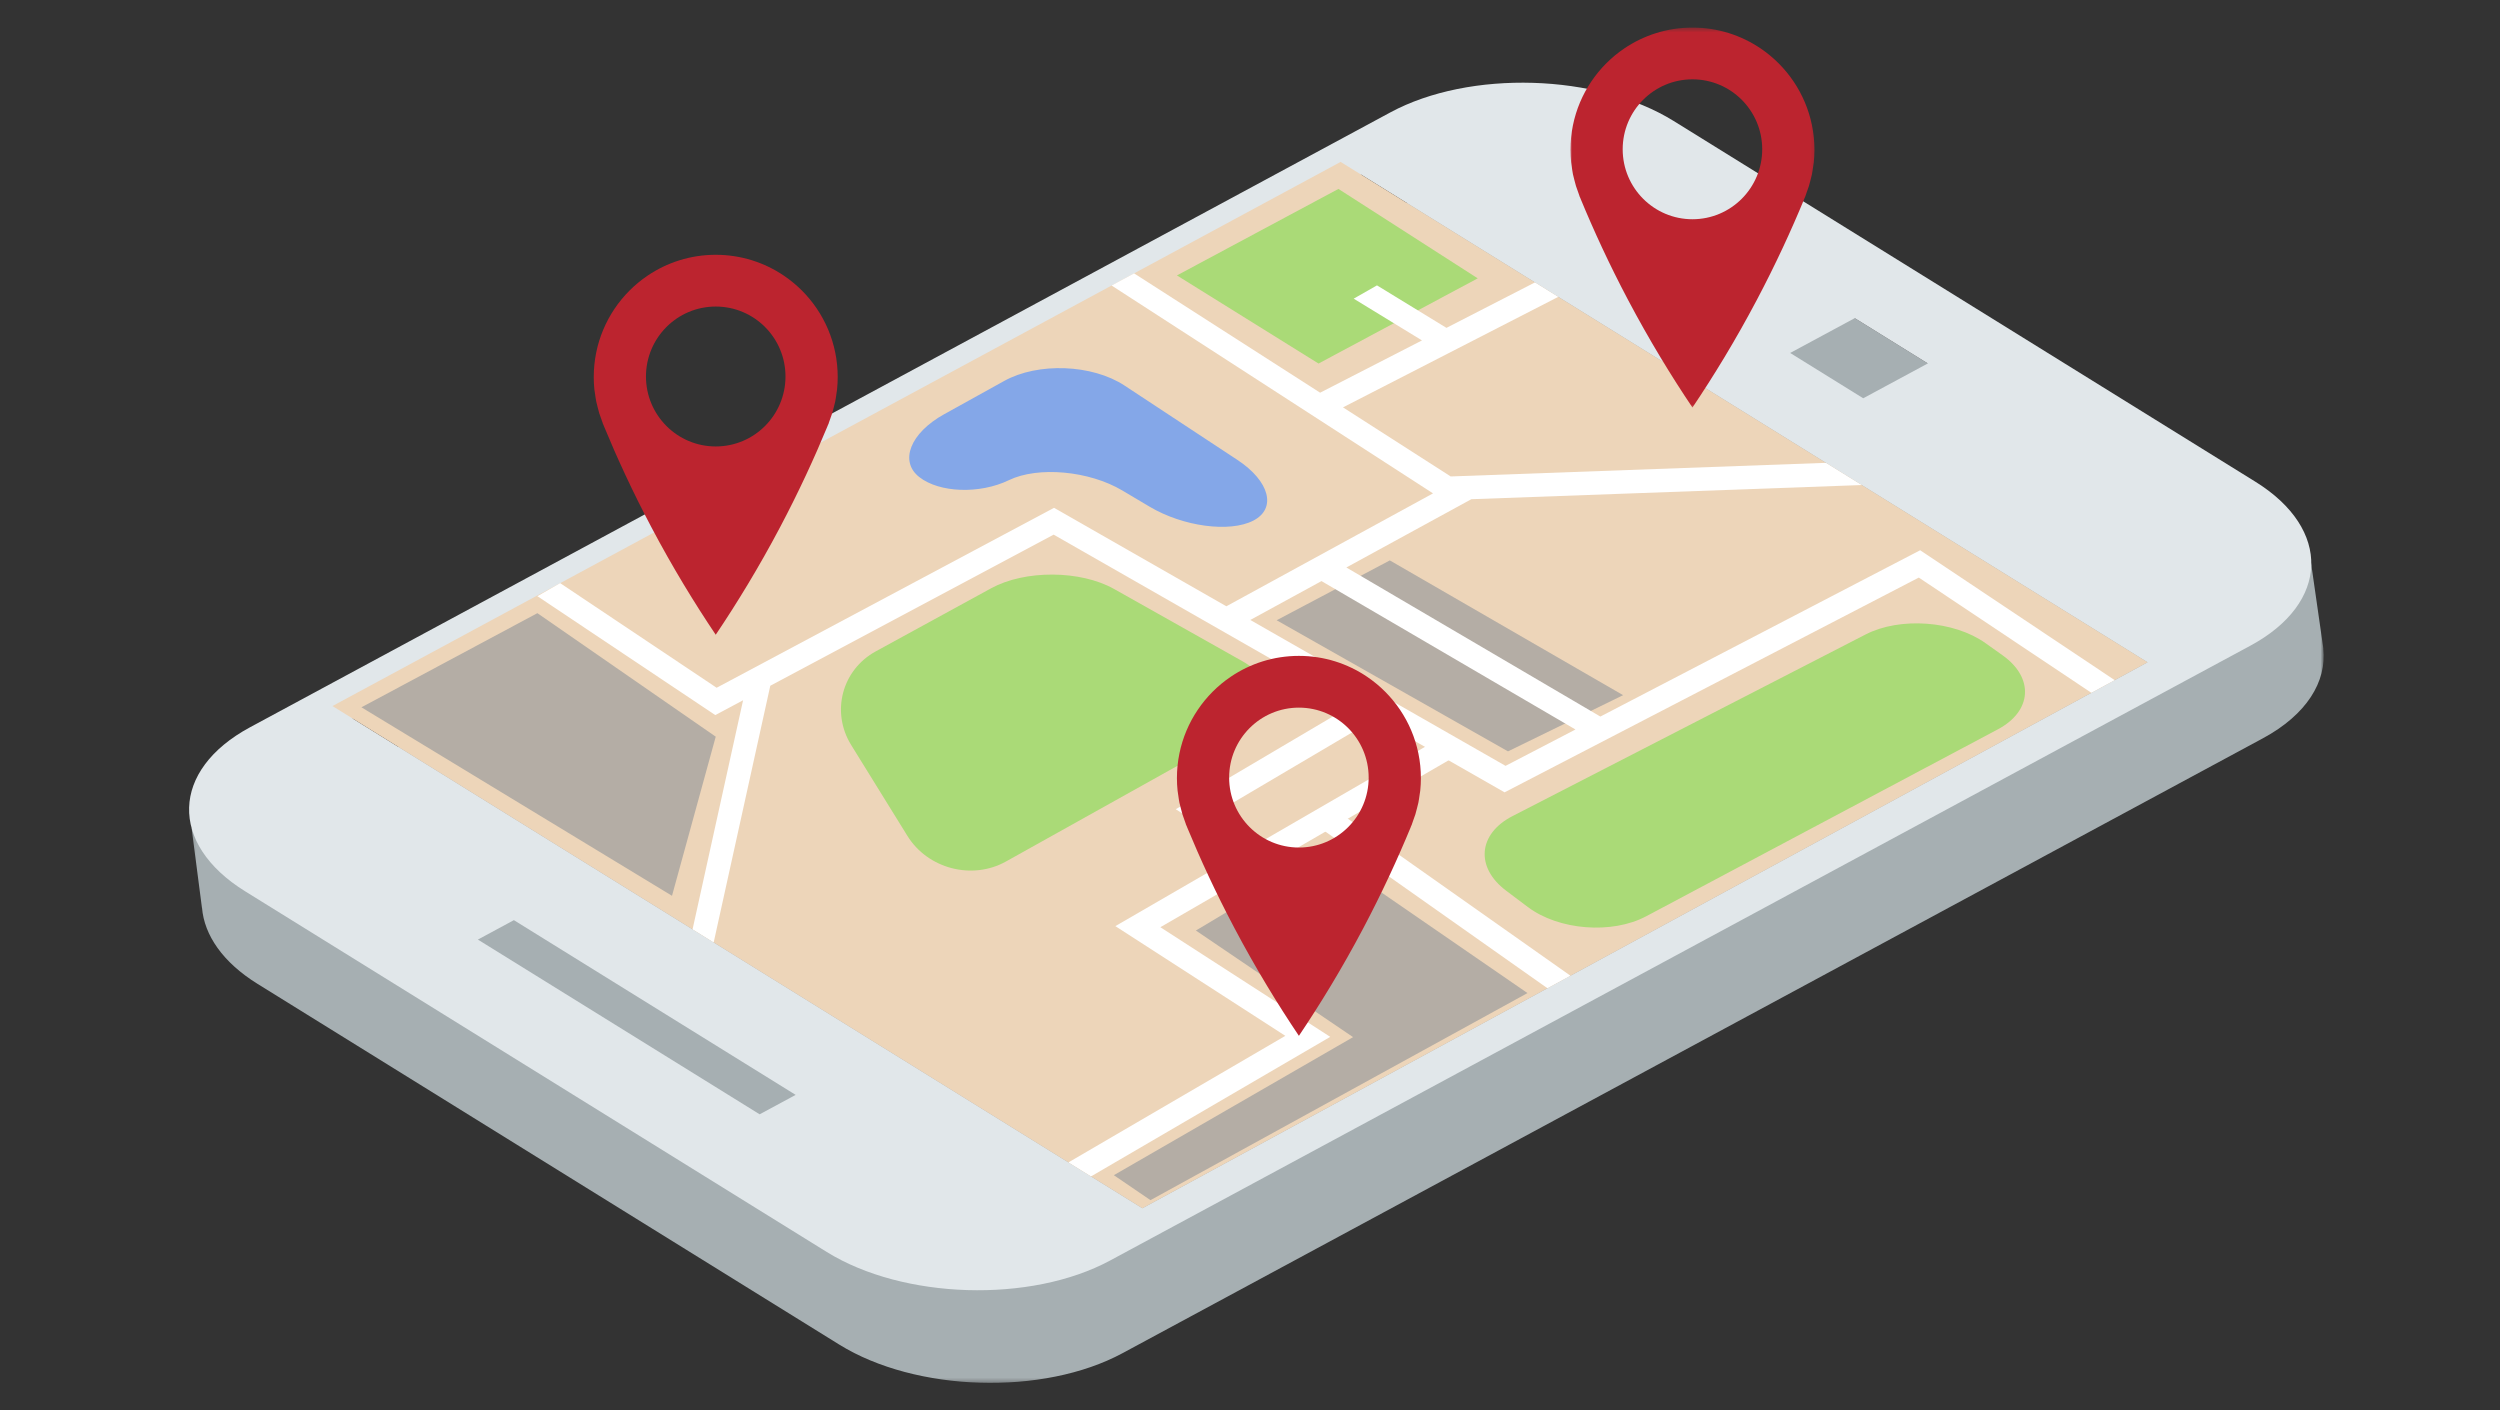
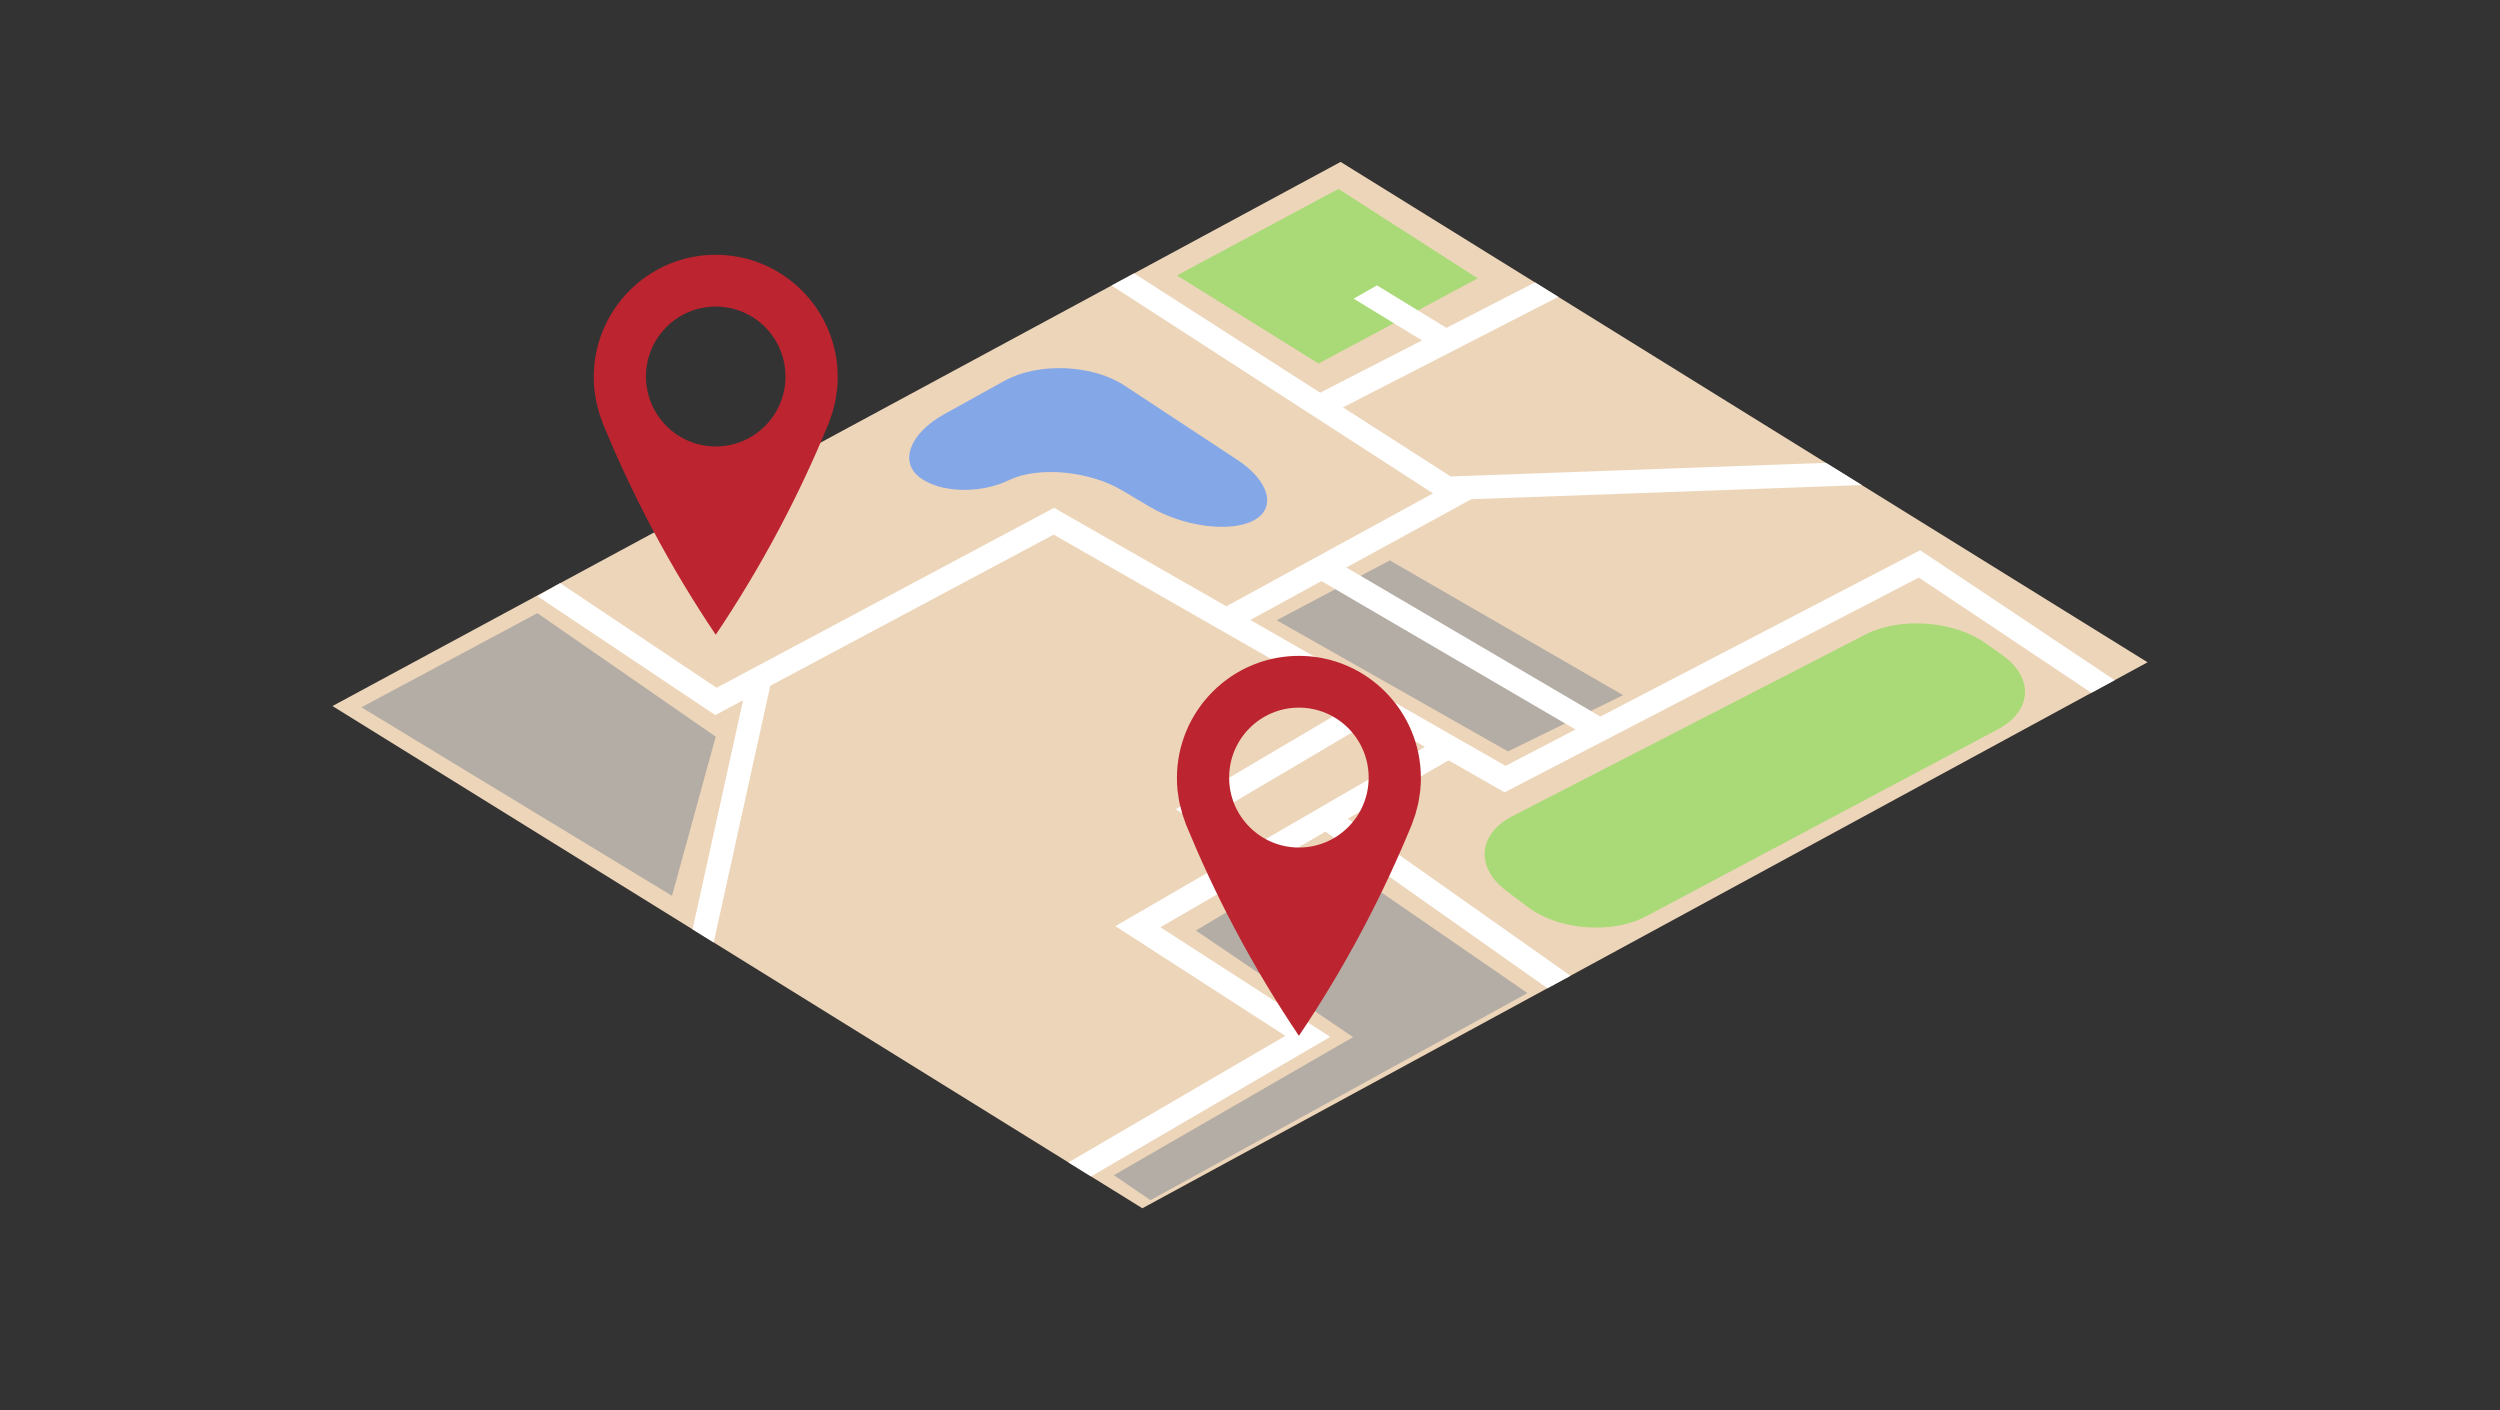
<svg xmlns="http://www.w3.org/2000/svg" width="578" height="326" viewBox="0 0 578 326" fill="none">
  <rect x="0" y="0" width="578" height="326" fill="#333333" stroke="none" />
  <mask id="mask0_52_486" style="mask-type:luminance" maskUnits="userSpaceOnUse" x="44" y="40" width="494" height="280">
-     <path d="M44.153 40.285H537.24V319.702H44.153V40.285Z" fill="white" />
-   </mask>
+     </mask>
  <g mask="url(#mask0_52_486)">
    <path d="M194.04 310.87L59.548 227.475C51.466 222.462 47.227 216.178 46.707 209.888H46.691L44.294 191.431L50.751 197.575C53.085 194.625 56.375 191.891 60.691 189.561L324.352 47.397C342.675 37.514 372.142 38.411 389.833 49.38L524.325 132.783C526.69 134.247 528.706 135.829 530.423 137.484L533.819 126.679L537.066 149.296C537.093 149.459 537.116 149.618 537.135 149.778L537.167 149.989L537.148 149.968C537.968 157.576 533.309 165.231 523.182 170.692L259.521 312.86C241.202 322.739 211.734 321.843 194.04 310.87Z" fill="#A6AFB2" />
  </g>
-   <path d="M264.114 279.35L81.493 166.108L314.687 40.366L496.515 153.121L264.114 279.35ZM175.631 257.629L110.484 217.23L118.811 212.738L183.955 253.137L175.631 257.629ZM428.818 73.554L445.709 84.03L430.776 92.081L413.887 81.605L428.818 73.554ZM521.431 111.366L386.944 27.967C369.25 16.995 339.78 16.102 321.458 25.981L57.8 168.149C39.477 178.028 38.965 195.084 56.658 206.058L191.146 289.457C208.84 300.431 238.309 301.322 256.632 291.444L520.288 149.28C538.612 139.397 539.125 122.34 521.431 111.366Z" fill="#E1E7EA" />
  <path d="M309.951 37.433L76.866 163.237L264.114 279.35L496.515 153.121L309.951 37.433Z" fill="#EDD5B9" />
-   <path d="M165.477 103.221C156.57 103.221 149.348 95.979 149.348 87.048C149.348 78.112 156.57 70.874 165.477 70.874C174.385 70.874 181.605 78.112 181.605 87.048C181.605 95.979 174.385 103.221 165.477 103.221ZM191.464 76.183C190.749 74.49 189.876 72.885 188.866 71.377C186.839 68.369 184.247 65.772 181.244 63.738C176.746 60.693 171.319 58.908 165.477 58.908C159.635 58.908 154.207 60.693 149.709 63.738C146.706 65.772 144.119 68.369 142.089 71.377C141.077 72.885 140.204 74.49 139.489 76.183C138.064 79.565 137.275 83.284 137.275 87.193C137.275 88.161 137.325 89.12 137.422 90.067C137.462 90.433 137.535 90.787 137.585 91.15C137.667 91.719 137.741 92.291 137.854 92.848C137.943 93.28 138.064 93.705 138.172 94.129C138.293 94.601 138.405 95.076 138.545 95.536C138.681 95.972 138.845 96.393 139 96.82C139.12 97.152 139.218 97.492 139.349 97.814C139.342 97.814 139.337 97.814 139.331 97.814C139.365 97.893 139.407 97.99 139.442 98.072C139.523 98.254 139.583 98.394 139.586 98.399C139.597 98.434 139.618 98.47 139.628 98.5C139.625 98.5 139.621 98.5 139.618 98.5C142.639 105.819 146.256 113.669 150.591 121.873C155.501 131.17 160.571 139.46 165.477 146.752C170.383 139.46 175.448 131.17 180.363 121.873C184.697 113.669 188.311 105.819 191.332 98.5C191.332 98.5 191.329 98.5 191.325 98.5C191.337 98.47 191.351 98.434 191.367 98.399C191.367 98.394 191.43 98.254 191.511 98.072C191.546 97.99 191.59 97.893 191.624 97.814C191.616 97.814 191.611 97.814 191.604 97.814C191.737 97.492 191.834 97.152 191.953 96.82C192.11 96.393 192.273 95.972 192.405 95.536C192.548 95.076 192.66 94.601 192.781 94.129C192.891 93.705 193.01 93.28 193.099 92.848C193.212 92.291 193.286 91.719 193.368 91.15C193.418 90.787 193.493 90.433 193.527 90.067C193.625 89.12 193.678 88.161 193.678 87.193C193.678 83.284 192.891 79.565 191.464 76.183Z" fill="#BC242F" />
+   <path d="M165.477 103.221C156.57 103.221 149.348 95.979 149.348 87.048C149.348 78.112 156.57 70.874 165.477 70.874C174.385 70.874 181.605 78.112 181.605 87.048C181.605 95.979 174.385 103.221 165.477 103.221ZM191.464 76.183C190.749 74.49 189.876 72.885 188.866 71.377C186.839 68.369 184.247 65.772 181.244 63.738C176.746 60.693 171.319 58.908 165.477 58.908C159.635 58.908 154.207 60.693 149.709 63.738C146.706 65.772 144.119 68.369 142.089 71.377C141.077 72.885 140.204 74.49 139.489 76.183C138.064 79.565 137.275 83.284 137.275 87.193C137.275 88.161 137.325 89.12 137.422 90.067C137.462 90.433 137.535 90.787 137.585 91.15C137.667 91.719 137.741 92.291 137.854 92.848C137.943 93.28 138.064 93.705 138.172 94.129C138.293 94.601 138.405 95.076 138.545 95.536C139.12 97.152 139.218 97.492 139.349 97.814C139.342 97.814 139.337 97.814 139.331 97.814C139.365 97.893 139.407 97.99 139.442 98.072C139.523 98.254 139.583 98.394 139.586 98.399C139.597 98.434 139.618 98.47 139.628 98.5C139.625 98.5 139.621 98.5 139.618 98.5C142.639 105.819 146.256 113.669 150.591 121.873C155.501 131.17 160.571 139.46 165.477 146.752C170.383 139.46 175.448 131.17 180.363 121.873C184.697 113.669 188.311 105.819 191.332 98.5C191.332 98.5 191.329 98.5 191.325 98.5C191.337 98.47 191.351 98.434 191.367 98.399C191.367 98.394 191.43 98.254 191.511 98.072C191.546 97.99 191.59 97.893 191.624 97.814C191.616 97.814 191.611 97.814 191.604 97.814C191.737 97.492 191.834 97.152 191.953 96.82C192.11 96.393 192.273 95.972 192.405 95.536C192.548 95.076 192.66 94.601 192.781 94.129C192.891 93.705 193.01 93.28 193.099 92.848C193.212 92.291 193.286 91.719 193.368 91.15C193.418 90.787 193.493 90.433 193.527 90.067C193.625 89.12 193.678 88.161 193.678 87.193C193.678 83.284 192.891 79.565 191.464 76.183Z" fill="#BC242F" />
  <mask id="mask1_52_486" style="mask-type:luminance" maskUnits="userSpaceOnUse" x="362" y="6" width="58" height="89">
-     <path d="M362.855 6.38H419.853V94.58H362.855V6.38Z" fill="white" />
-   </mask>
+     </mask>
  <g mask="url(#mask1_52_486)">
-     <path d="M391.295 50.689C382.387 50.689 375.165 43.448 375.165 34.515C375.165 25.584 382.387 18.342 391.295 18.342C400.202 18.342 407.422 25.584 407.422 34.515C407.422 43.448 400.202 50.689 391.295 50.689ZM417.281 23.651C416.566 21.957 415.696 20.351 414.683 18.849C412.654 15.838 410.064 13.242 407.065 11.206C402.563 8.159 397.137 6.375 391.295 6.375C385.451 6.375 380.029 8.159 375.526 11.206C372.523 13.242 369.933 15.838 367.909 18.849C366.895 20.351 366.021 21.957 365.306 23.651C363.881 27.036 363.092 30.753 363.092 34.66C363.092 35.633 363.147 36.592 363.243 37.535C363.279 37.9 363.353 38.258 363.403 38.621C363.484 39.19 363.558 39.758 363.671 40.316C363.76 40.752 363.881 41.173 363.989 41.597C364.11 42.069 364.223 42.544 364.365 43.003C364.499 43.44 364.662 43.864 364.817 44.289C364.938 44.621 365.035 44.959 365.167 45.282C365.159 45.282 365.154 45.282 365.146 45.282C365.182 45.364 365.225 45.457 365.259 45.539C365.341 45.723 365.403 45.863 365.403 45.866C365.419 45.902 365.435 45.937 365.446 45.968C365.446 45.968 365.443 45.968 365.438 45.968C368.461 53.286 372.073 61.136 376.409 69.344C381.323 78.637 386.387 86.927 391.295 94.219C396.201 86.927 401.27 78.637 406.179 69.344C410.514 61.136 414.131 53.286 417.153 45.968C417.15 45.968 417.145 45.968 417.142 45.968C417.153 45.937 417.168 45.902 417.184 45.866C417.189 45.863 417.247 45.723 417.328 45.539C417.363 45.457 417.405 45.364 417.441 45.282C417.437 45.282 417.429 45.282 417.426 45.282C417.554 44.959 417.651 44.621 417.771 44.289C417.926 43.864 418.089 43.44 418.225 43.003C418.365 42.544 418.478 42.069 418.598 41.597C418.707 41.173 418.827 40.752 418.917 40.316C419.03 39.758 419.103 39.19 419.185 38.621C419.235 38.258 419.309 37.9 419.348 37.535C419.445 36.592 419.5 35.633 419.5 34.66C419.5 30.753 418.711 27.036 417.281 23.651Z" fill="#BC242F" />
-   </g>
+     </g>
  <path d="M218.288 95.769C210.46 100.105 207.872 106.645 212.539 110.299C217.203 113.949 226.526 114.273 233.254 111.015C239.987 107.76 251.788 108.83 259.479 113.4L265.823 117.167C273.518 121.736 284.282 123.181 289.748 120.376C295.209 117.576 293.566 111.258 286.093 106.334L259.984 89.136C252.51 84.217 239.99 83.737 232.167 88.076L218.288 95.769Z" fill="#84A7E8" />
-   <path d="M196.79 172.243C192.079 164.624 194.642 154.877 202.493 150.585L229.152 136.008C237.003 131.716 249.807 131.798 257.602 136.187L287.169 152.828C294.964 157.219 294.953 164.379 287.137 168.737L232.57 199.183C224.759 203.542 214.508 200.873 209.792 193.254L196.79 172.243Z" fill="#AADA77" />
  <path d="M295.159 143.402L321.326 129.565L375.262 160.724L348.648 173.716L295.159 143.402Z" fill="#B4ADA5" />
  <path d="M252.242 271.987L247.017 268.75L297.171 239.488L257.871 214.121L331.712 171.362L335.771 175.289L268.274 214.371L307.55 239.722L252.242 271.987Z" fill="white" />
  <path d="M83.563 163.528L155.366 207.11L165.477 170.318L124.242 141.762L83.563 163.528Z" fill="#B4ADA5" />
  <path d="M272.104 63.677L304.842 84.052L341.649 64.354L309.446 43.677L272.104 63.677Z" fill="#AADA77" />
  <path d="M357.766 228.48L305.021 191.275L308.141 186.831L363.092 225.589L357.766 228.48Z" fill="white" />
  <path d="M463.03 151.531L459.045 148.692C451.757 143.496 439.287 142.592 431.332 146.686L349.679 188.689C341.723 192.783 341.063 200.538 348.21 205.921L353.225 209.696C360.374 215.08 372.686 216.05 380.589 211.847L461.916 168.616C469.816 164.416 470.318 156.727 463.03 151.531Z" fill="#AADA77" />
  <path d="M276.486 215.139L306.293 197.322L353.155 229.598L265.989 277.476L257.521 271.703L312.829 239.784L276.486 215.139Z" fill="#B4ADA5" />
  <path d="M348.083 177.066L289.067 143.336L305.528 134.345L364.246 168.66L348.083 177.066ZM443.941 127.216L370.002 165.668L311.28 131.202L340.169 115.417L430.435 112.141L422.153 107.008L335.4 110.155L310.499 94.184L360.272 68.635L354.884 65.293L334.417 75.803L318.358 65.978L312.974 69.052L328.761 78.705L305.212 90.791L262.203 63.205L257 66.013L331.312 114.07L283.533 140.172L243.696 117.408L165.683 159.01L129.509 134.821L124.242 137.835L165.372 165.328L171.801 161.901L160.12 214.862L165.002 217.893L178.09 158.546L243.607 123.61L312.593 163.038L271.836 187.096L276.968 190.371L318.019 166.14L347.857 183.188L443.627 133.535L483.525 160.175L488.917 157.249L443.941 127.216Z" fill="white" />
  <path d="M300.306 195.951C291.399 195.951 284.177 188.712 284.177 179.78C284.177 170.845 291.399 163.604 300.306 163.604C309.217 163.604 316.434 170.845 316.434 179.78C316.434 188.712 309.217 195.951 300.306 195.951ZM326.293 168.913C325.583 167.221 324.708 165.613 323.695 164.11C321.668 161.102 319.076 158.504 316.076 156.471C311.575 153.421 306.148 151.64 300.306 151.64C294.467 151.64 289.041 153.421 284.539 156.471C281.535 158.504 278.948 161.102 276.921 164.11C275.906 165.613 275.033 167.221 274.318 168.913C272.893 172.298 272.104 176.017 272.104 179.921C272.104 180.894 272.159 181.853 272.256 182.8C272.291 183.166 272.364 183.52 272.414 183.883C272.496 184.45 272.57 185.023 272.683 185.581C272.777 186.013 272.896 186.433 273.006 186.862C273.122 187.334 273.234 187.805 273.379 188.268C273.514 188.705 273.673 189.126 273.829 189.554C273.949 189.881 274.047 190.22 274.178 190.542C274.171 190.542 274.167 190.542 274.16 190.542C274.197 190.624 274.236 190.718 274.271 190.8C274.352 190.987 274.415 191.127 274.415 191.132C274.431 191.162 274.446 191.201 274.462 191.233C274.457 191.233 274.454 191.233 274.45 191.233C277.473 198.552 281.085 206.401 285.42 214.604C290.334 223.899 295.4 232.189 300.306 239.485C305.215 232.189 310.281 223.899 315.192 214.604C319.526 206.401 323.143 198.552 326.166 191.233C326.161 191.233 326.158 191.233 326.154 191.233C326.169 191.201 326.185 191.162 326.196 191.132C326.201 191.127 326.263 190.987 326.34 190.8C326.375 190.718 326.419 190.624 326.453 190.542C326.448 190.542 326.44 190.542 326.437 190.542C326.566 190.22 326.663 189.881 326.782 189.554C326.939 189.126 327.102 188.705 327.237 188.268C327.378 187.805 327.489 187.334 327.61 186.862C327.72 186.433 327.839 186.013 327.928 185.581C328.046 185.023 328.115 184.45 328.197 183.883C328.248 183.52 328.322 183.166 328.36 182.8C328.457 181.853 328.512 180.894 328.512 179.921C328.512 176.017 327.723 172.298 326.293 168.913Z" fill="#BC242F" />
</svg>